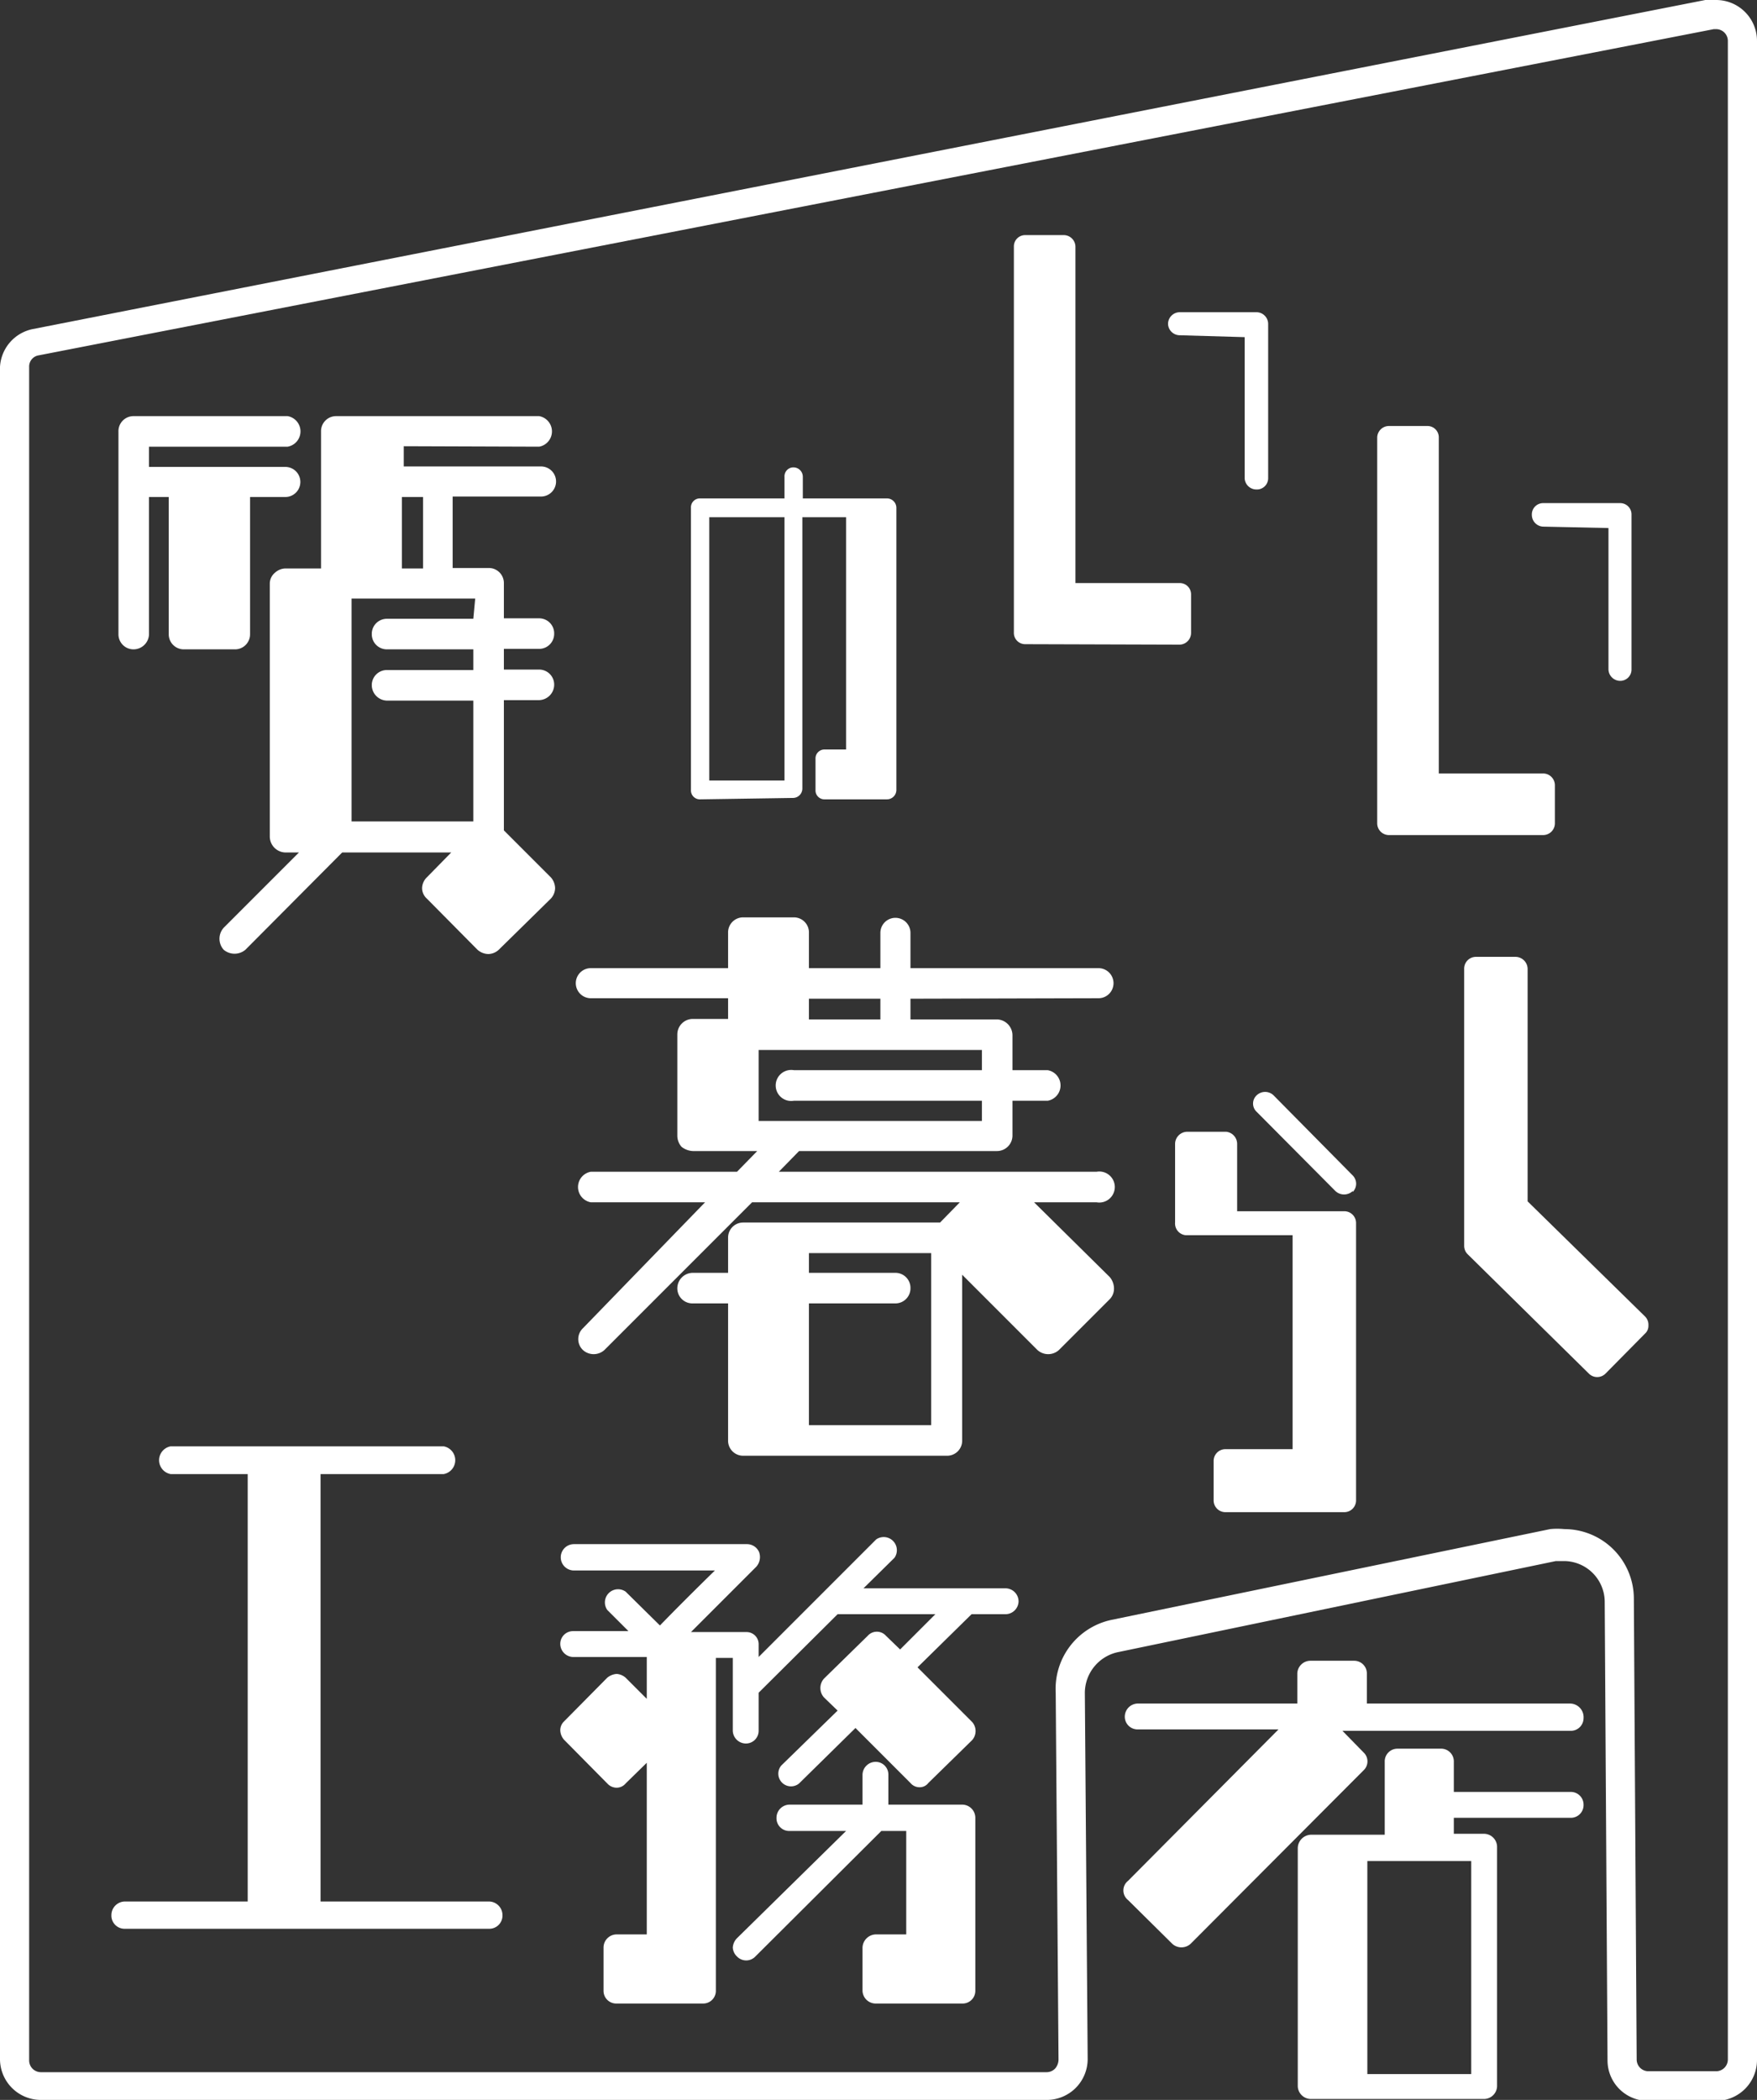
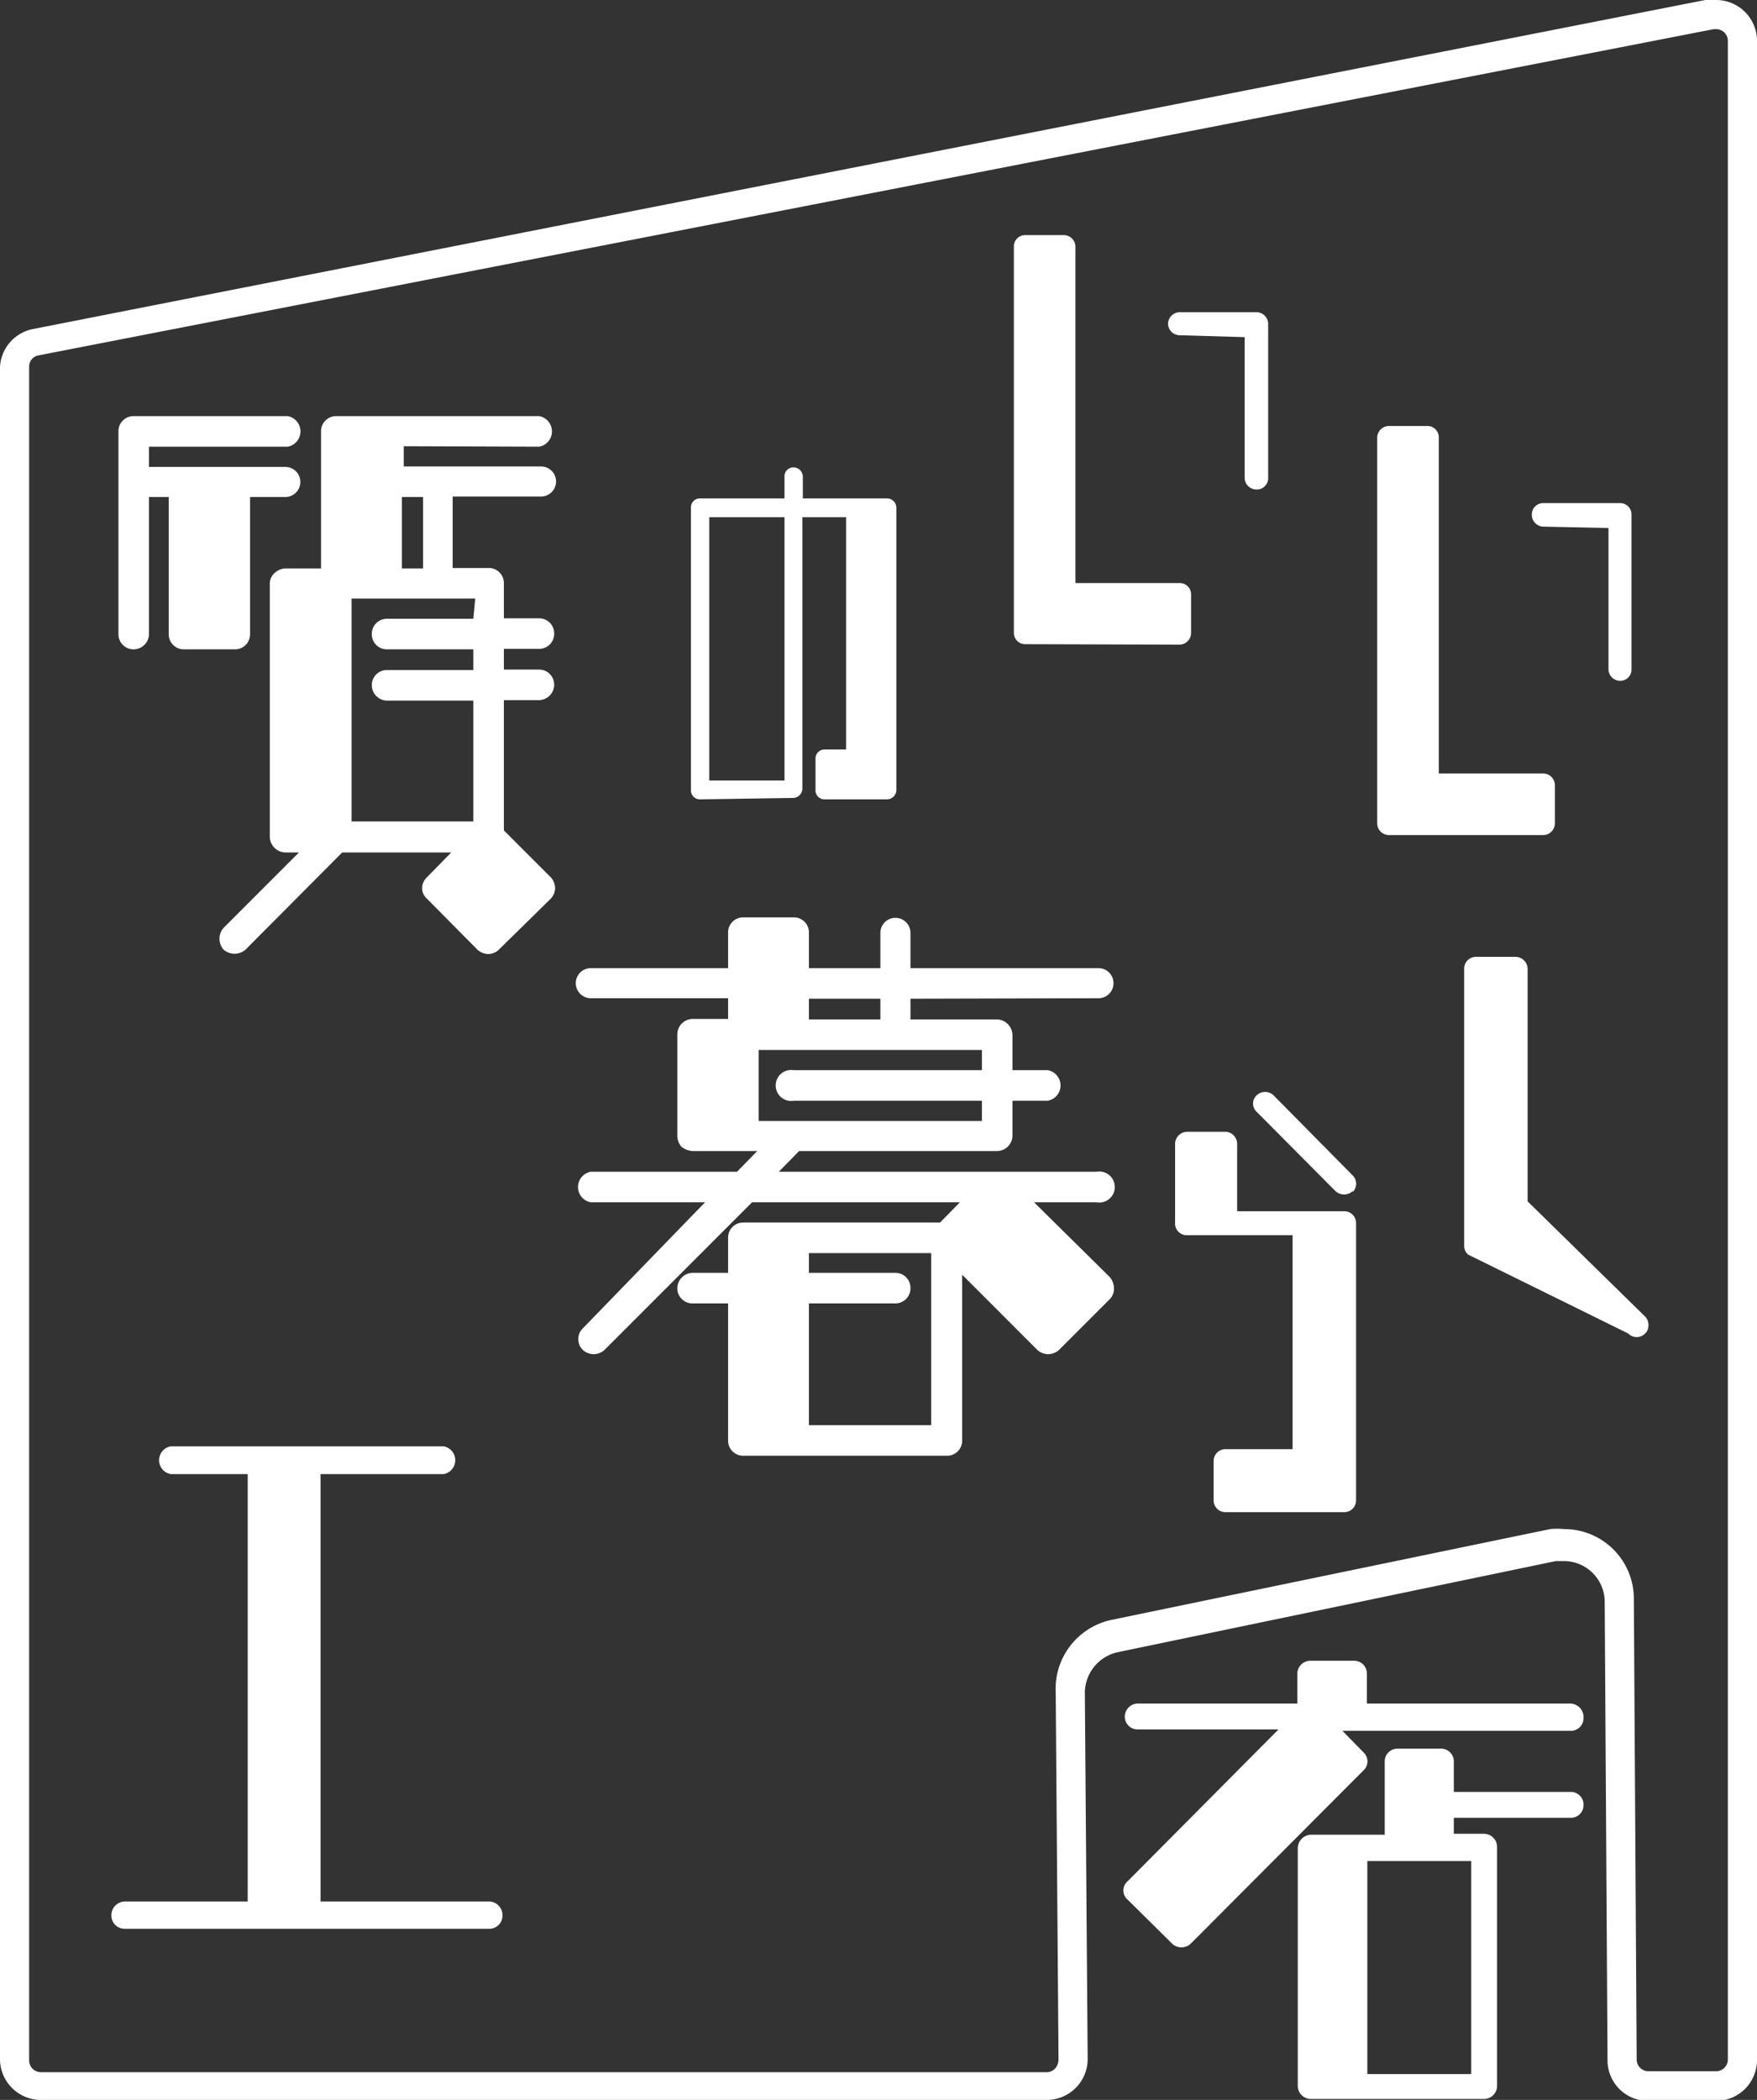
<svg xmlns="http://www.w3.org/2000/svg" viewBox="0 0 37.38 44.66">
  <rect x="0" y="0" width="37.38" height="44.66" fill="#333333" stroke="none" />
  <defs>
    <style>.cls-1{fill:#fff;}</style>
  </defs>
  <g id="レイヤー_2" data-name="レイヤー 2">
    <g id="PC">
      <path class="cls-1" d="M36.51.62h0a.25.25,0,0,1,.25.25V43.8a.25.25,0,0,1-.25.25H35.07a.25.25,0,0,1-.25-.25L34.76,34a1.48,1.48,0,0,0-1.48-1.48,1.53,1.53,0,0,0-.3,0l-9.33,1.93A1.5,1.5,0,0,0,22.46,36l.06,7.81a.3.3,0,0,1-.07.18.25.25,0,0,1-.18.08H.87a.25.25,0,0,1-.25-.25V7.8a.24.24,0,0,1,.19-.24L36.46.62h0m0-.62-.18,0L.69,7A.87.87,0,0,0,0,7.8v36a.87.87,0,0,0,.87.86h21.4a.87.87,0,0,0,.87-.87L23.08,36a.89.89,0,0,1,.69-.86L33.1,33.2l.18,0a.87.87,0,0,1,.86.86l.06,9.76a.86.86,0,0,0,.87.86h1.44a.87.87,0,0,0,.87-.86V.87A.87.87,0,0,0,36.51,0Z" />
      <path class="cls-1" d="M33.69,36.54a.27.27,0,0,1-.28.27H28.56l.45.46a.26.26,0,0,1,0,.38l-3.68,3.69a.29.29,0,0,1-.39,0L24,40.41A.26.26,0,0,1,24,40l3.2-3.22h-3a.27.27,0,0,1-.27-.27.28.28,0,0,1,.27-.28h3.4v-.64a.28.28,0,0,1,.28-.27h.93a.27.27,0,0,1,.27.27v.64h4.32A.29.29,0,0,1,33.69,36.54Zm0,1.84a.27.27,0,0,1-.28.28H30.93V39h.65a.28.28,0,0,1,.27.28v5.09a.28.28,0,0,1-.27.27H27.89a.28.28,0,0,1-.28-.27V39.3a.29.29,0,0,1,.28-.28h1.57V37.47a.27.27,0,0,1,.27-.28h.92a.27.27,0,0,1,.28.28v.64h2.48A.27.27,0,0,1,33.69,38.38Zm-2.39,1.2H29.09v4.53H31.3Z" />
      <path class="cls-1" d="M3.59,13.49V10.57H3.17v2.92a.33.33,0,0,1-.33.32.32.32,0,0,1-.32-.32V9.18a.32.32,0,0,1,.32-.33H6.12a.33.33,0,0,1,0,.65H3.17v.43h2.9a.32.32,0,1,1,0,.64H5.32v2.92a.32.32,0,0,1-.33.32H3.92A.32.32,0,0,1,3.59,13.49Zm5-4v.43h2.92a.32.32,0,1,1,0,.64H9.63v1.52h.76a.32.32,0,0,1,.33.32v.75h.75a.32.32,0,0,1,.32.33.32.32,0,0,1-.32.32h-.75v.44h.75a.32.32,0,0,1,.32.33.33.33,0,0,1-.32.32h-.75v2.77l1,1a.36.36,0,0,1,.09.23.34.34,0,0,1-.09.22L10.61,20.2a.34.34,0,0,1-.22.09.36.36,0,0,1-.23-.09L9.08,19.11a.3.3,0,0,1-.1-.22.33.33,0,0,1,.1-.23l.52-.53H7.28L5.22,20.2a.36.36,0,0,1-.46,0,.35.35,0,0,1,0-.47l1.6-1.6H6.07a.34.34,0,0,1-.33-.33V12.41a.3.3,0,0,1,.11-.23.34.34,0,0,1,.22-.09h.76V9.18a.32.32,0,0,1,.32-.33h4.32a.33.33,0,0,1,0,.65Zm1.52,3.24H7.48v4.74h2.59V14.9H8.23a.33.33,0,0,1-.32-.32.32.32,0,0,1,.32-.33h1.84v-.44H8.23a.32.32,0,0,1-.32-.32.32.32,0,0,1,.32-.33h1.84ZM8.55,10.57v1.52H9V10.57Z" />
      <path class="cls-1" d="M19.37,21.24v.44h1.84a.34.34,0,0,1,.33.33v.75h.75a.33.33,0,0,1,0,.65h-.75v.75a.33.33,0,0,1-.33.32H17l-.43.44h6.76a.33.33,0,1,1,0,.65H22l1.61,1.59a.38.38,0,0,1,.09.24.32.32,0,0,1-.09.23l-1.08,1.08a.34.34,0,0,1-.46,0l-1.6-1.6v3.52a.32.32,0,0,1-.32.33H15.81a.32.32,0,0,1-.32-.33V27.72h-.75a.32.32,0,0,1-.33-.32.33.33,0,0,1,.33-.33h.75v-.75a.32.32,0,0,1,.32-.32H20l.42-.43H16l-3.14,3.14a.34.34,0,0,1-.46,0,.32.32,0,0,1,0-.46L15,25.57H12.57a.33.33,0,0,1,0-.65h3.11l.43-.44H14.74a.42.42,0,0,1-.24-.09.36.36,0,0,1-.09-.23V22a.33.33,0,0,1,.33-.33h.75v-.44H12.57a.32.32,0,1,1,0-.64h2.92v-.75a.32.32,0,0,1,.32-.33h1.08a.32.32,0,0,1,.32.33v.75h1.52v-.75a.32.32,0,1,1,.64,0v.75h4a.32.32,0,1,1,0,.64Zm1.52,1.09H16.14v1.51h4.75v-.43h-4a.33.33,0,1,1,0-.65h4Zm-2.16-1.09H17.21v.44h1.52Zm1.08,5.41h-2.6v.42h1.84a.32.32,0,0,1,.32.33.32.32,0,0,1-.32.32H17.21v2.59h2.6Z" />
      <path class="cls-1" d="M14.9,17a.19.19,0,0,1-.2-.2v-6a.19.19,0,0,1,.2-.2h1.79v-.46a.19.19,0,0,1,.2-.2.2.2,0,0,1,.19.2v.46h1.79a.2.2,0,0,1,.2.2v6a.2.2,0,0,1-.2.2H17.55a.19.19,0,0,1-.2-.2v-.66a.19.19,0,0,1,.2-.2H18V11h-.93v5.77a.2.2,0,0,1-.19.2Zm.19-.4h1.6V11h-1.6Z" />
      <path class="cls-1" d="M26.32,24.33v1.43H28.6a.25.25,0,0,1,.25.25v5.9a.25.25,0,0,1-.25.25H26.07a.25.25,0,0,1-.25-.25v-.84a.25.25,0,0,1,.25-.25H27.5V26.27H25.23A.25.25,0,0,1,25,26V24.33a.26.26,0,0,1,.25-.26h.84A.26.26,0,0,1,26.32,24.33Zm2.46,1a.27.27,0,0,1-.37,0l-1.67-1.68a.24.24,0,0,1,0-.36.26.26,0,0,1,.35,0L28.78,25A.25.25,0,0,1,28.78,25.35Z" />
-       <path class="cls-1" d="M21.67,34.06a.28.28,0,0,1-.28.27h-.72a0,0,0,0,1,0,0l-1.15,1.13,1.16,1.16a.29.29,0,0,1,0,.39l-.93.91a.23.23,0,0,1-.18.09.25.25,0,0,1-.2-.09l-1.17-1.17L17,37.93a.27.27,0,0,1-.38-.38l1.2-1.17-.29-.28a.3.3,0,0,1,0-.4l.93-.91a.26.26,0,0,1,.39,0l.3.29.75-.75H17.82L16.14,36v.81a.27.27,0,0,1-.27.27.28.28,0,0,1-.28-.27V35.26h-.36v7.08a.27.27,0,0,1-.28.27H13.12a.27.27,0,0,1-.28-.27v-.92a.28.28,0,0,1,.28-.28h.64V37.49l-.45.44a.25.25,0,0,1-.19.09.27.27,0,0,1-.2-.09L12,37a.32.32,0,0,1-.08-.2.26.26,0,0,1,.08-.19l.92-.93a.36.36,0,0,1,.2-.08.33.33,0,0,1,.19.08l.45.45v-.89H12.19a.28.28,0,0,1-.27-.28.27.27,0,0,1,.27-.27h1.18l-.45-.45a.28.28,0,0,1,.39-.39l.73.72c.27-.28.8-.81,1.17-1.17h-3a.28.28,0,0,1,0-.56h3.68a.28.28,0,0,1,.26.17.31.31,0,0,1-.06.31L14.7,34.71h1.17a.26.26,0,0,1,.2.08.26.26,0,0,1,.07.19v.26l2.5-2.5a.28.28,0,0,1,.39.39l-.66.65h3A.28.28,0,0,1,21.67,34.06Zm-.92,8.28a.27.27,0,0,1-.28.27H18.63a.28.28,0,0,1-.28-.27v-.92a.29.29,0,0,1,.28-.28h.65v-2.2h-.53l-2.68,2.67a.27.27,0,0,1-.39,0,.28.28,0,0,1-.09-.19.31.31,0,0,1,.09-.2L18,38.94H16.8a.27.27,0,0,1-.28-.28.28.28,0,0,1,.28-.28h1.55v-.64a.28.28,0,0,1,.28-.27.27.27,0,0,1,.27.27v.64h1.57a.28.28,0,0,1,.28.28Z" />
      <path class="cls-1" d="M5.27,40.44V31.35H3.63a.3.3,0,0,1,0-.59H9.44a.3.3,0,0,1,0,.59H6.82v9.09H10.4a.29.29,0,0,1,.29.29.28.28,0,0,1-.29.29H2.66a.28.28,0,0,1-.29-.29.29.29,0,0,1,.29-.29Z" />
      <path class="cls-1" d="M21.81,13.7a.24.24,0,0,1-.24-.25V5.24A.24.24,0,0,1,21.81,5h.82a.25.25,0,0,1,.25.25v7.15H25.1a.24.24,0,0,1,.24.24v.82a.25.25,0,0,1-.24.25ZM25.1,7.13a.25.25,0,0,1-.25-.24.25.25,0,0,1,.25-.25h1.63a.25.25,0,0,1,.25.25v3.28a.24.24,0,0,1-.25.24.25.25,0,0,1-.25-.24v-3Z" />
-       <path class="cls-1" d="M31.23,26.68a.25.25,0,0,1-.08-.18V20.61a.25.25,0,0,1,.25-.26h.85a.26.26,0,0,1,.25.26v4.94L35,28a.25.25,0,0,1,.07.19.22.22,0,0,1-.07.17l-.84.85a.25.25,0,0,1-.36,0Z" />
+       <path class="cls-1" d="M31.23,26.68a.25.25,0,0,1-.08-.18V20.61a.25.25,0,0,1,.25-.26h.85a.26.26,0,0,1,.25.26v4.94L35,28a.25.25,0,0,1,.07.19.22.22,0,0,1-.07.17a.25.25,0,0,1-.36,0Z" />
      <path class="cls-1" d="M29.55,17.76a.25.25,0,0,1-.25-.25V9.3a.25.25,0,0,1,.25-.24h.82a.24.24,0,0,1,.24.24v7.15h2.22a.25.25,0,0,1,.25.25v.81a.25.25,0,0,1-.25.25Zm3.28-6.56a.25.25,0,0,1-.24-.25.24.24,0,0,1,.24-.25h1.64a.24.24,0,0,1,.24.25v3.28a.24.24,0,0,1-.24.25.25.25,0,0,1-.25-.25v-3Z" />
    </g>
  </g>
</svg>